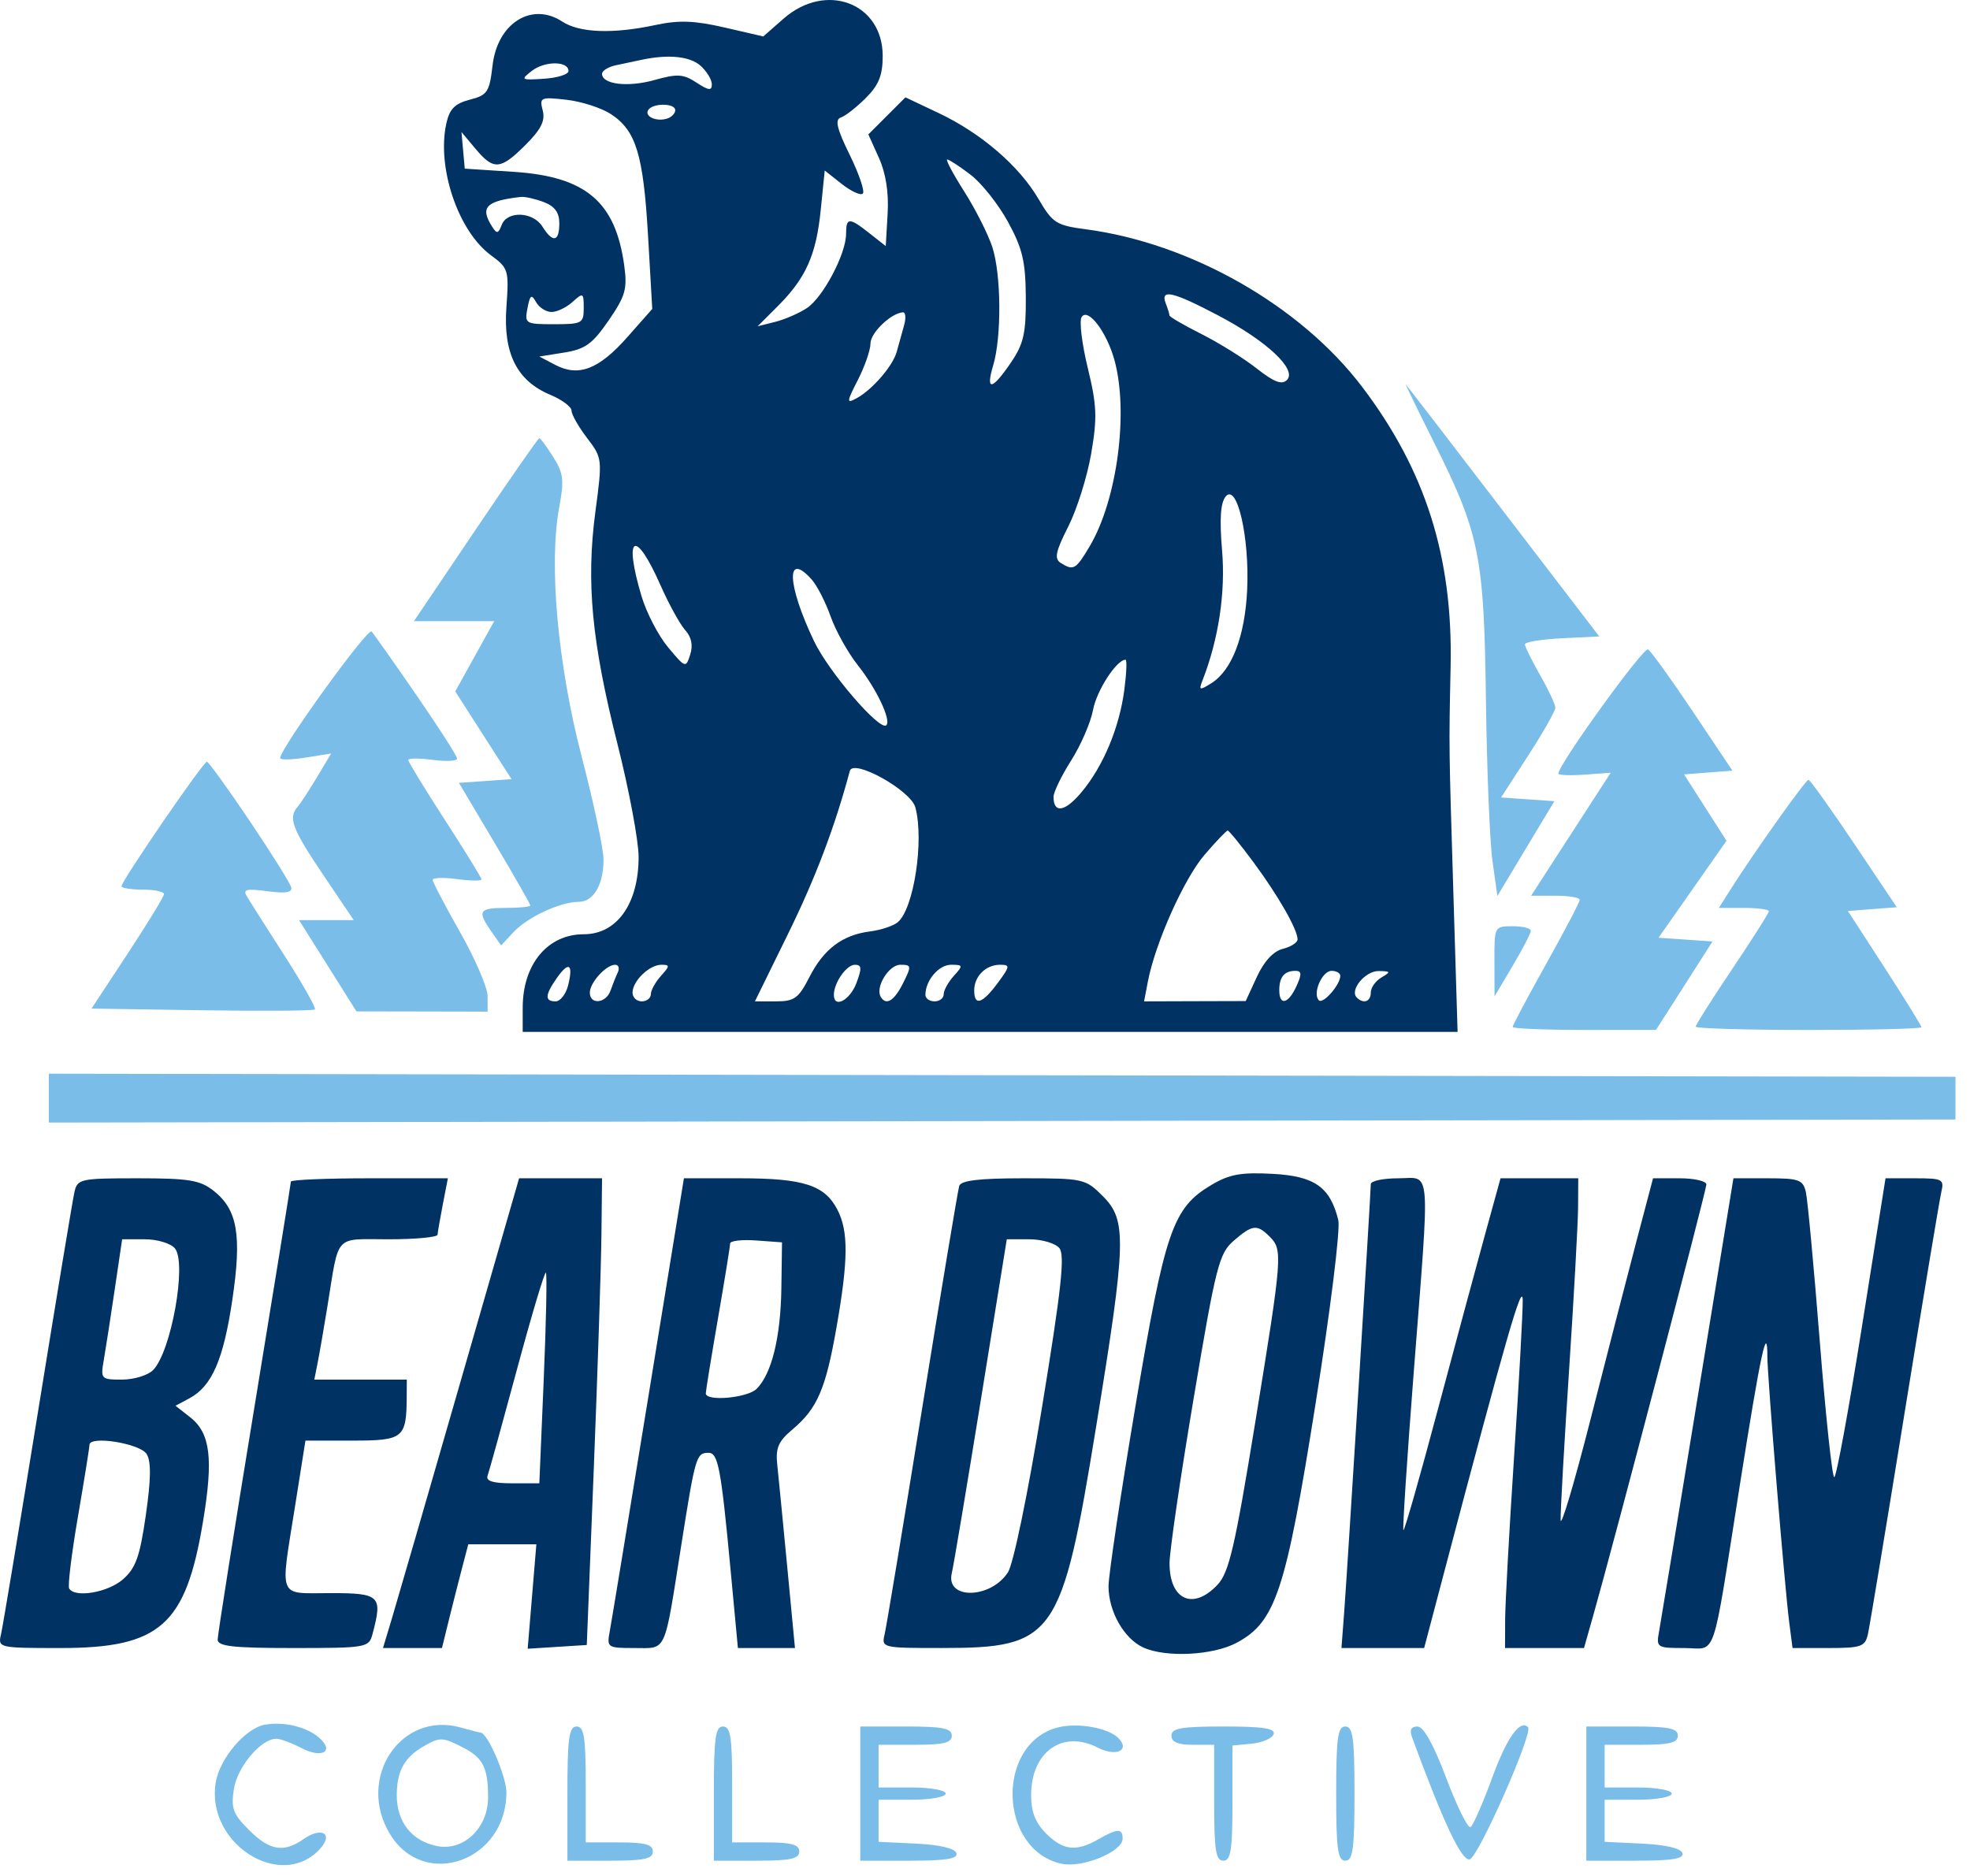
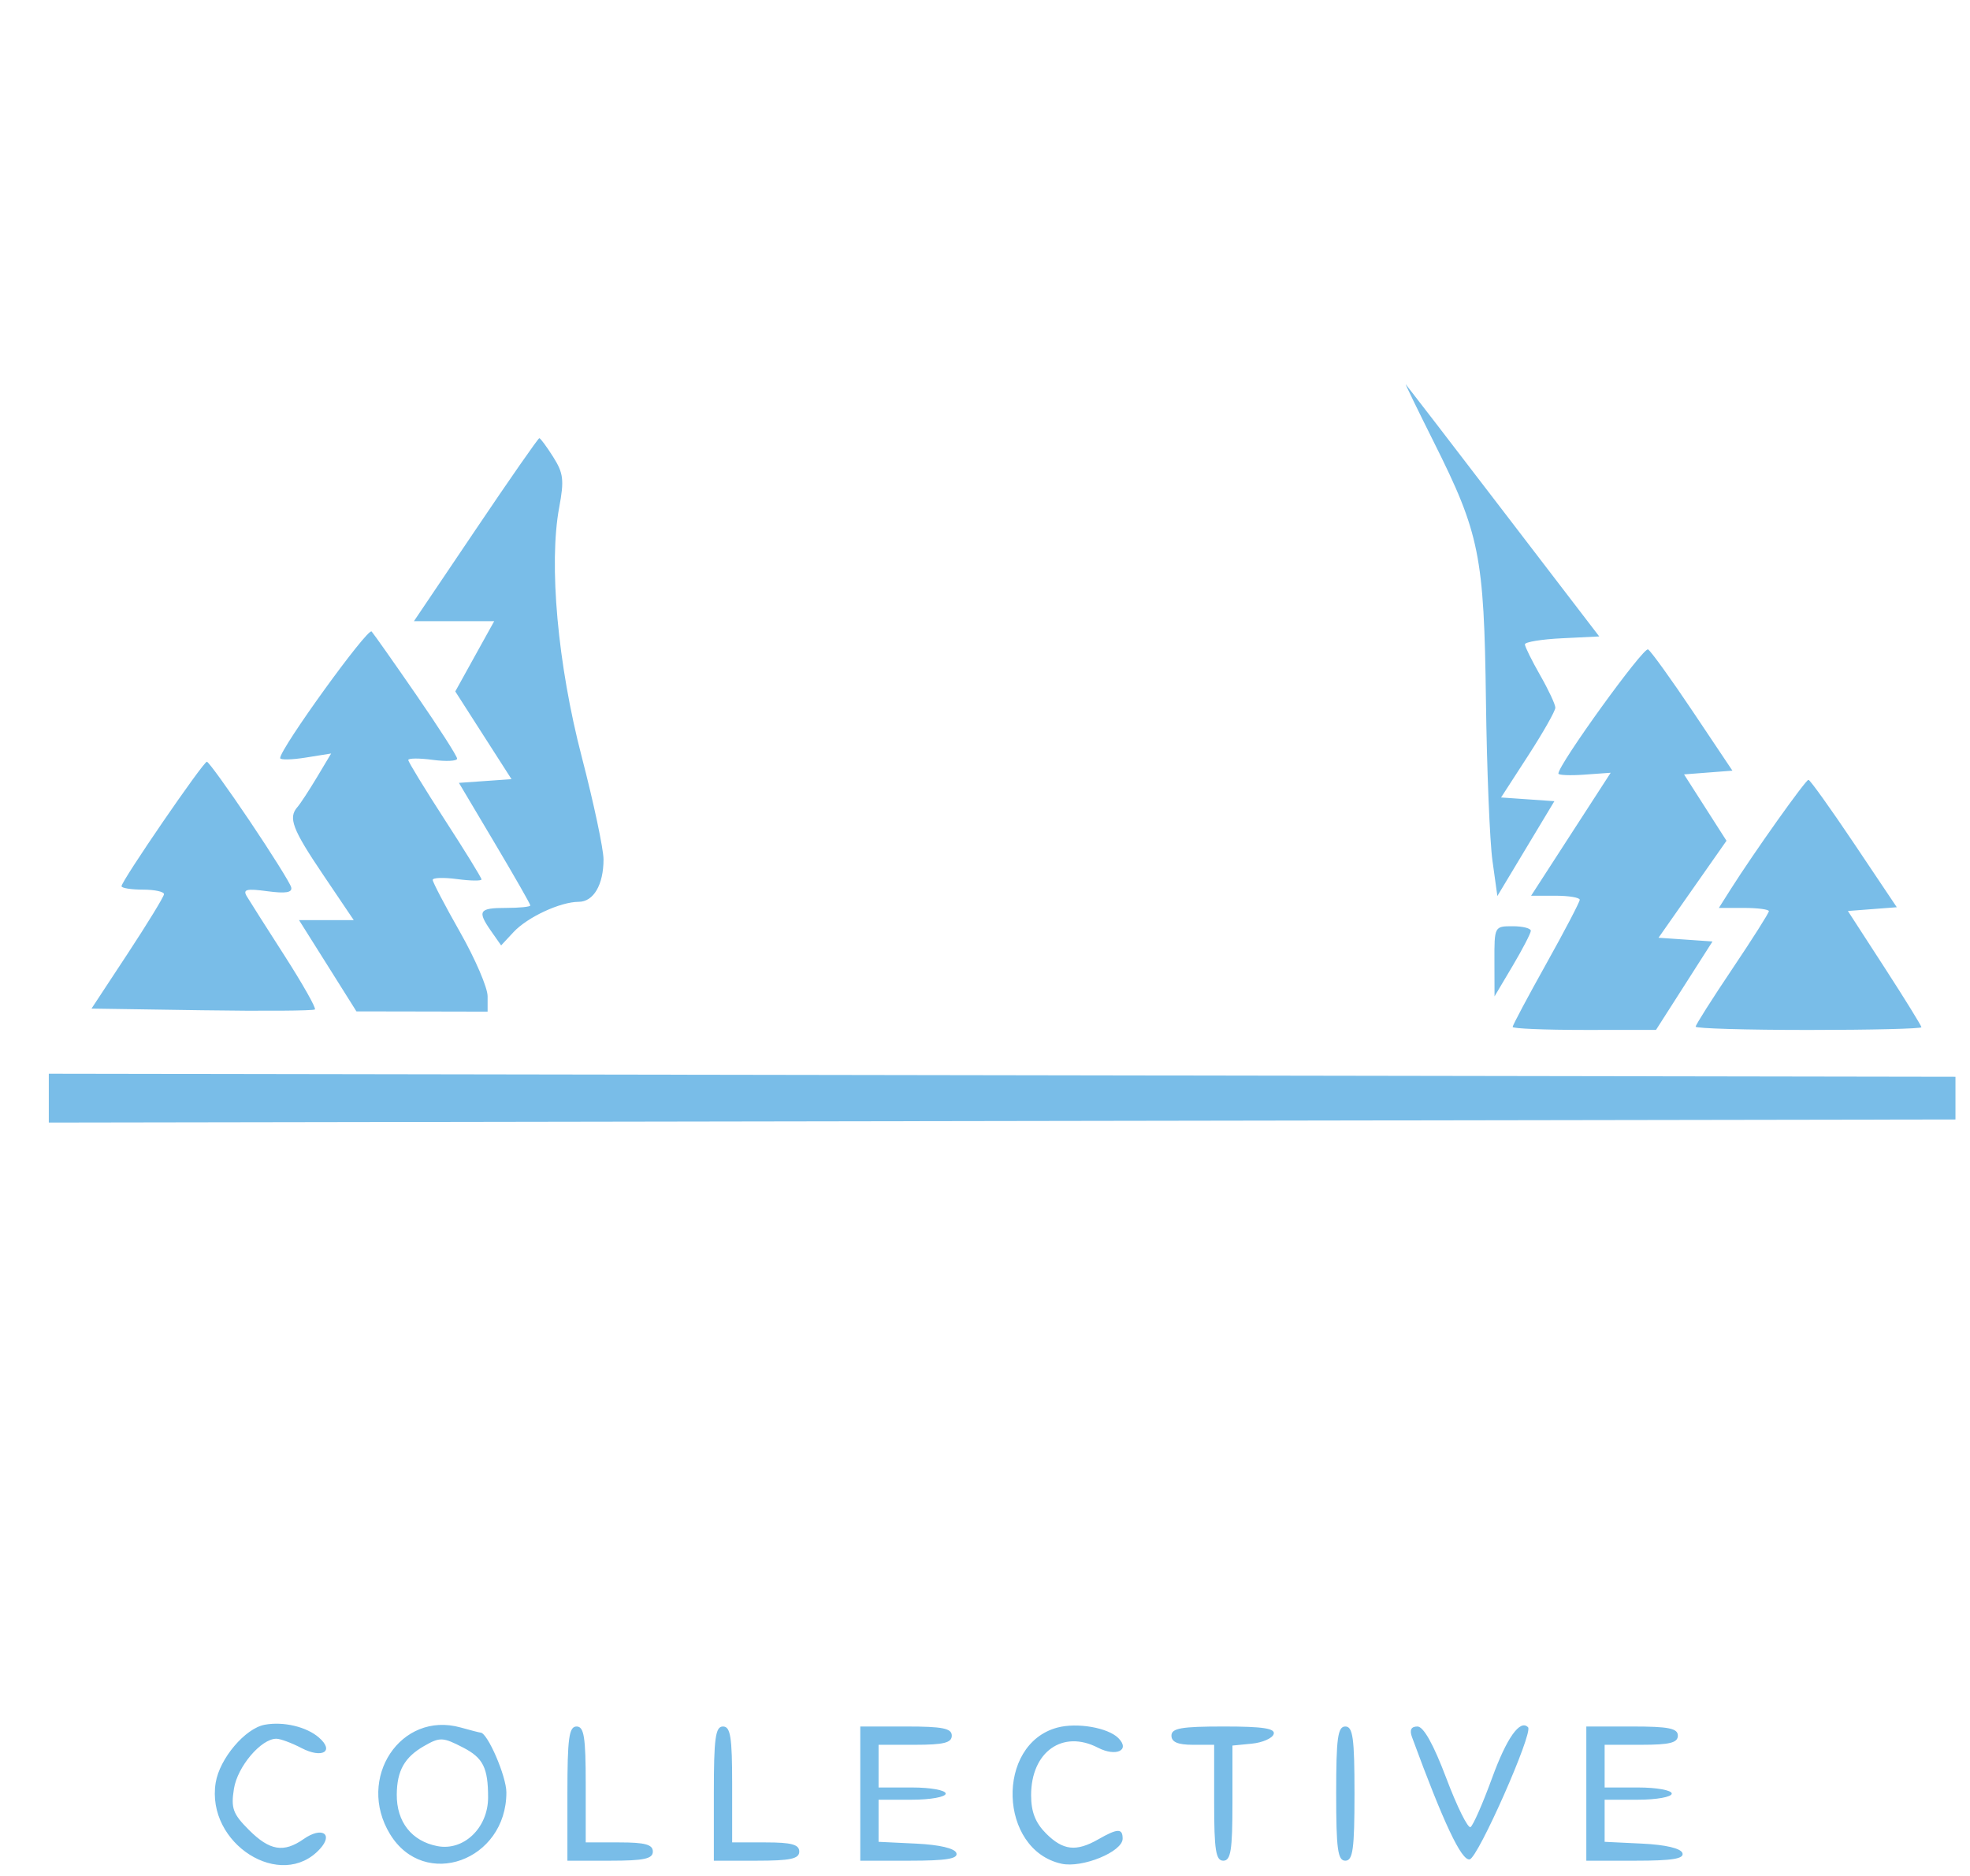
<svg xmlns="http://www.w3.org/2000/svg" width="84" height="80" viewBox="0 0 84 80" fill="none">
-   <path fill-rule="evenodd" clip-rule="evenodd" d="M33.41 0.796L32.546 1.554L30.893 1.172C29.614 0.877 28.95 0.853 27.962 1.064C26.14 1.455 24.711 1.403 23.972 0.919C22.673 0.068 21.212 0.986 21.003 2.786C20.87 3.928 20.785 4.057 20.032 4.251C19.394 4.416 19.167 4.646 19.031 5.267C18.618 7.146 19.537 9.859 20.933 10.885C21.681 11.436 21.706 11.519 21.593 13.097C21.451 15.068 22.038 16.24 23.465 16.837C23.963 17.045 24.37 17.349 24.37 17.512C24.37 17.675 24.667 18.199 25.03 18.675C25.684 19.532 25.688 19.565 25.388 21.816C24.988 24.826 25.228 27.365 26.325 31.712C26.822 33.679 27.229 35.85 27.23 36.537C27.233 38.534 26.308 39.841 24.894 39.841C23.35 39.841 22.288 41.118 22.288 42.975V44.004H42.22H62.151L61.983 38.475C61.775 31.656 61.779 32.018 61.854 28.394C61.949 23.743 60.784 20.064 58.086 16.504C55.46 13.039 50.779 10.369 46.293 9.777C45.037 9.611 44.883 9.512 44.279 8.482C43.452 7.07 41.83 5.676 40.018 4.819L38.607 4.151L37.816 4.942L37.026 5.732L37.477 6.734C37.773 7.39 37.901 8.212 37.848 9.115L37.768 10.494L37.076 9.949C36.207 9.263 36.077 9.266 36.077 9.971C36.077 10.826 35.092 12.689 34.4 13.142C34.064 13.362 33.456 13.626 33.048 13.728L32.306 13.914L33.158 13.062C34.364 11.856 34.801 10.88 34.996 8.953L35.166 7.272L35.895 7.847C36.296 8.163 36.7 8.347 36.791 8.255C36.883 8.163 36.632 7.422 36.233 6.607C35.68 5.48 35.59 5.1 35.854 5.011C36.045 4.948 36.525 4.572 36.92 4.177C37.471 3.626 37.638 3.211 37.638 2.387C37.638 0.123 35.215 -0.789 33.41 0.796ZM29.878 2.809C30.139 3.046 30.353 3.4 30.353 3.596C30.353 3.878 30.217 3.862 29.699 3.523C29.136 3.154 28.884 3.139 27.905 3.413C26.771 3.731 25.671 3.599 25.671 3.147C25.671 3.016 25.934 2.853 26.256 2.784C26.578 2.715 27.075 2.61 27.362 2.549C28.511 2.306 29.426 2.401 29.878 2.809ZM24.24 3.029C24.24 3.172 23.771 3.32 23.199 3.358C22.214 3.423 22.186 3.405 22.677 3.023C23.23 2.592 24.24 2.597 24.24 3.029ZM26.049 4.866C27.122 5.569 27.433 6.591 27.633 10.065L27.812 13.175L26.745 14.382C25.534 15.751 24.673 16.082 23.679 15.562L22.997 15.204L24.062 15.034C24.952 14.892 25.262 14.667 25.951 13.667C26.669 12.622 26.754 12.323 26.617 11.322C26.244 8.601 24.979 7.529 21.906 7.328L19.817 7.192L19.747 6.411L19.677 5.631L20.277 6.346C21.052 7.271 21.339 7.248 22.41 6.177C23.072 5.516 23.256 5.146 23.141 4.708C22.996 4.153 23.048 4.13 24.151 4.254C24.791 4.326 25.645 4.602 26.049 4.866ZM28.792 4.699C28.792 4.83 28.646 4.988 28.467 5.05C28.012 5.209 27.465 4.973 27.639 4.693C27.828 4.387 28.792 4.391 28.792 4.699ZM41.385 7.451C41.854 7.808 42.572 8.715 42.983 9.467C43.599 10.597 43.73 11.153 43.74 12.674C43.75 14.219 43.647 14.666 43.101 15.469C42.296 16.65 42.018 16.692 42.349 15.582C42.713 14.365 42.693 11.704 42.312 10.536C42.131 9.984 41.593 8.919 41.115 8.167C40.637 7.416 40.311 6.801 40.39 6.801C40.469 6.801 40.917 7.094 41.385 7.451ZM23.182 8.616C23.655 8.796 23.849 9.061 23.849 9.527C23.849 10.317 23.571 10.37 23.129 9.663C22.73 9.024 21.627 8.978 21.392 9.591C21.244 9.975 21.185 9.984 20.978 9.656C20.46 8.837 20.722 8.568 22.207 8.398C22.376 8.378 22.815 8.477 23.182 8.616ZM23.517 13.305C23.749 13.305 24.153 13.112 24.414 12.875C24.864 12.468 24.89 12.482 24.89 13.135C24.89 13.788 24.821 13.826 23.625 13.826C22.401 13.826 22.365 13.804 22.491 13.143C22.6 12.575 22.662 12.531 22.858 12.883C22.988 13.115 23.285 13.305 23.517 13.305ZM51.938 13.449C54.019 14.542 55.318 15.761 54.875 16.204C54.657 16.422 54.326 16.296 53.589 15.716C53.043 15.286 51.982 14.624 51.231 14.246C50.48 13.867 49.865 13.51 49.865 13.452C49.865 13.395 49.794 13.163 49.707 12.937C49.467 12.309 50.003 12.432 51.938 13.449ZM38.545 13.891C38.453 14.213 38.314 14.71 38.238 14.996C38.075 15.602 37.193 16.624 36.518 16.988C36.089 17.219 36.095 17.151 36.583 16.194C36.877 15.618 37.117 14.923 37.117 14.648C37.117 14.192 37.992 13.352 38.501 13.319C38.618 13.312 38.638 13.569 38.545 13.891ZM47.516 15.342C48.133 17.563 47.641 21.301 46.47 23.285C45.877 24.291 45.773 24.351 45.225 24.003C44.946 23.827 45.011 23.519 45.549 22.457C45.919 21.728 46.359 20.326 46.528 19.343C46.79 17.811 46.77 17.286 46.382 15.692C46.133 14.668 46.014 13.693 46.118 13.525C46.381 13.098 47.181 14.138 47.516 15.342ZM53.179 25.142C53.088 27.128 52.529 28.588 51.648 29.138C51.144 29.453 51.108 29.44 51.278 29.006C51.962 27.249 52.26 25.268 52.109 23.478C51.995 22.134 52.042 21.438 52.264 21.172C52.747 20.589 53.282 22.909 53.179 25.142ZM28.166 24.962C28.522 25.767 28.995 26.626 29.217 26.871C29.484 27.166 29.556 27.518 29.431 27.912C29.245 28.498 29.229 28.493 28.488 27.606C28.073 27.109 27.562 26.126 27.353 25.42C26.574 22.801 27.084 22.514 28.166 24.962ZM34.599 24.7C34.832 24.957 35.2 25.671 35.416 26.285C35.633 26.898 36.159 27.842 36.586 28.38C37.377 29.378 38.009 30.712 37.793 30.927C37.523 31.198 35.335 28.653 34.709 27.34C33.56 24.928 33.5 23.486 34.599 24.7ZM47.939 29.434C47.724 31.05 47.034 32.691 46.105 33.795C45.407 34.625 44.922 34.702 44.922 33.982C44.922 33.78 45.261 33.081 45.675 32.428C46.089 31.775 46.508 30.806 46.607 30.273C46.759 29.449 47.611 28.134 47.993 28.134C48.058 28.134 48.033 28.719 47.939 29.434ZM39.031 34.43C39.411 35.849 38.963 38.761 38.278 39.33C38.089 39.486 37.56 39.662 37.103 39.72C35.923 39.869 35.125 40.469 34.514 41.666C34.051 42.573 33.872 42.703 33.087 42.703H32.19L33.605 39.818C34.774 37.436 35.589 35.287 36.237 32.875C36.381 32.338 38.837 33.705 39.031 34.43ZM53.459 36.785C54.511 38.209 55.328 39.641 55.328 40.06C55.328 40.195 55.045 40.376 54.7 40.463C54.297 40.564 53.899 40.993 53.594 41.655L53.117 42.69L50.95 42.696L48.783 42.703L48.945 41.858C49.26 40.215 50.481 37.481 51.359 36.456C51.847 35.886 52.293 35.419 52.349 35.419C52.404 35.419 52.904 36.033 53.459 36.785ZM24.224 42.022C24.13 42.397 23.89 42.703 23.691 42.703C23.219 42.703 23.234 42.435 23.746 41.703C24.255 40.977 24.453 41.109 24.224 42.022ZM26.343 41.467C26.259 41.646 26.119 41.997 26.031 42.248C25.838 42.793 25.15 42.859 25.15 42.331C25.15 41.903 25.842 41.142 26.231 41.142C26.376 41.142 26.426 41.289 26.343 41.467ZM28.182 41.618C27.946 41.88 27.752 42.231 27.752 42.398C27.752 42.566 27.576 42.703 27.362 42.703C27.147 42.703 26.971 42.536 26.971 42.331C26.971 41.835 27.688 41.142 28.201 41.142C28.57 41.142 28.568 41.191 28.182 41.618ZM36.517 41.923C36.238 42.662 35.556 43.019 35.556 42.426C35.556 41.91 36.093 41.142 36.453 41.142C36.744 41.142 36.756 41.29 36.517 41.923ZM38.509 41.923C38.128 42.686 37.783 42.898 37.553 42.508C37.313 42.099 37.899 41.142 38.39 41.142C38.868 41.142 38.875 41.189 38.509 41.923ZM40.67 41.618C40.433 41.88 40.239 42.231 40.239 42.398C40.239 42.566 40.064 42.703 39.849 42.703C39.635 42.703 39.459 42.578 39.459 42.426C39.459 41.813 40.029 41.142 40.549 41.142C41.067 41.142 41.074 41.171 40.67 41.618ZM42.54 41.923C41.883 42.81 41.54 42.917 41.54 42.235C41.54 41.633 42.034 41.142 42.641 41.142C43.079 41.142 43.072 41.203 42.54 41.923ZM55.281 42.053C54.934 42.815 54.548 42.907 54.548 42.226C54.548 41.663 54.766 41.402 55.236 41.402C55.506 41.402 55.515 41.539 55.281 42.053ZM57.15 41.613C57.15 41.995 56.415 42.836 56.236 42.657C55.953 42.374 56.371 41.402 56.777 41.402C56.982 41.402 57.15 41.497 57.15 41.613ZM58.906 41.683C58.655 41.829 58.45 42.118 58.45 42.326C58.45 42.716 58.14 42.826 57.852 42.539C57.536 42.222 58.214 41.402 58.785 41.41C59.301 41.417 59.314 41.445 58.906 41.683ZM51.65 50.534C50.003 51.514 49.675 52.469 48.419 59.943C47.788 63.697 47.27 67.159 47.267 67.638C47.263 68.711 47.925 69.882 48.75 70.257C49.715 70.697 51.722 70.595 52.731 70.055C54.393 69.165 54.825 67.858 56.095 59.862C56.731 55.858 57.159 52.401 57.064 52.026C56.711 50.615 56.052 50.154 54.258 50.058C52.913 49.986 52.416 50.077 51.65 50.534ZM3.174 50.833C3.101 51.155 2.397 55.399 1.611 60.264C0.824 65.129 0.119 69.372 0.043 69.694C-0.093 70.272 -0.061 70.28 2.581 70.28C6.83 70.28 7.922 69.309 8.657 64.881C9.103 62.198 8.97 61.117 8.113 60.442L7.484 59.948L8.078 59.63C9.033 59.119 9.527 57.986 9.906 55.435C10.316 52.676 10.129 51.584 9.107 50.78C8.529 50.325 8.055 50.248 5.869 50.248C3.425 50.248 3.301 50.275 3.174 50.833ZM12.403 50.39C12.403 50.469 11.7 54.814 10.842 60.046C9.983 65.279 9.281 69.722 9.281 69.92C9.281 70.207 9.932 70.28 12.502 70.28C15.623 70.28 15.729 70.261 15.881 69.694C16.322 68.047 16.212 67.938 14.094 67.938C11.812 67.938 11.942 68.258 12.581 64.231L13.024 61.434H15.024C17.21 61.434 17.333 61.334 17.342 59.548L17.346 58.833H15.374H13.402L13.544 58.117C13.622 57.724 13.81 56.641 13.961 55.711C14.471 52.573 14.219 52.849 16.57 52.849C17.712 52.849 18.651 52.761 18.658 52.654C18.664 52.547 18.765 51.962 18.883 51.353L19.097 50.248H15.75C13.909 50.248 12.403 50.312 12.403 50.39ZM19.605 59.028C18.214 63.857 16.908 68.364 16.703 69.044L16.33 70.28H17.587H18.845L19.149 69.044C19.317 68.364 19.57 67.369 19.711 66.833L19.967 65.857H21.419H22.87L22.685 68.084L22.5 70.31L23.76 70.23L25.02 70.15L25.32 62.605C25.484 58.456 25.631 53.978 25.645 52.654L25.671 50.248H23.902H22.134L19.605 59.028ZM27.648 59.548C26.815 64.664 26.073 69.171 26 69.564C25.869 70.26 25.899 70.28 27.052 70.28C28.449 70.28 28.306 70.594 29.053 65.871C29.649 62.094 29.691 61.955 30.21 61.955C30.622 61.955 30.744 62.602 31.153 66.963L31.464 70.28H32.681H33.897L33.569 66.833C33.388 64.936 33.197 62.98 33.144 62.485C33.064 61.748 33.182 61.47 33.791 60.958C34.85 60.066 35.208 59.236 35.669 56.602C36.173 53.72 36.182 52.507 35.706 51.586C35.165 50.539 34.262 50.248 31.567 50.248H29.162L27.648 59.548ZM40.901 50.573C40.845 50.752 40.138 54.995 39.329 60.003C38.521 65.011 37.797 69.372 37.72 69.694C37.583 70.271 37.618 70.28 40.146 70.279C44.974 70.279 45.271 69.853 46.74 60.833C48.029 52.923 48.054 52.039 47.023 51.008C46.283 50.268 46.193 50.248 43.633 50.248C41.757 50.248 40.974 50.341 40.901 50.573ZM58.45 50.498C58.45 50.888 57.442 67.106 57.313 68.784L57.199 70.28H58.962H60.725L61.532 67.223C64.254 56.911 64.916 54.616 64.928 55.451C64.934 55.952 64.77 58.937 64.562 62.085C64.355 65.233 64.183 68.364 64.179 69.044L64.174 70.28H65.857H67.541L67.929 68.914C68.785 65.901 72.759 50.76 72.759 50.512C72.759 50.367 72.247 50.248 71.622 50.248H70.485L69.782 52.914C69.396 54.381 68.513 57.805 67.821 60.524C67.129 63.242 66.554 65.174 66.544 64.816C66.535 64.459 66.696 61.59 66.904 58.443C67.111 55.295 67.284 52.163 67.289 51.483L67.296 50.248H65.639H63.982L63.319 52.654C62.954 53.978 62.039 57.371 61.286 60.195C60.533 63.019 59.883 65.295 59.841 65.253C59.799 65.211 59.996 62.198 60.278 58.558C60.981 49.491 61.041 50.248 59.621 50.248C58.977 50.248 58.45 50.36 58.45 50.498ZM72.394 59.548C71.558 64.664 70.816 69.171 70.744 69.564C70.616 70.26 70.645 70.28 71.811 70.28C73.232 70.28 72.965 71.066 74.196 63.268C75.076 57.696 75.36 56.373 75.36 57.854C75.36 58.706 76.099 67.706 76.29 69.174L76.433 70.28H77.973C79.357 70.28 79.527 70.22 79.646 69.694C79.719 69.372 80.423 65.129 81.209 60.264C81.996 55.399 82.701 51.155 82.777 50.833C82.906 50.288 82.829 50.248 81.657 50.248H80.398L79.385 56.621C78.828 60.127 78.3 62.995 78.212 62.995C78.124 62.995 77.847 60.391 77.595 57.207C77.343 54.023 77.075 51.155 77.001 50.833C76.879 50.31 76.706 50.248 75.389 50.248H73.913L72.394 59.548ZM54.139 52.737C54.701 53.3 54.683 53.535 53.522 60.664C52.656 65.98 52.404 67.06 51.915 67.581C50.873 68.691 49.862 68.231 49.869 66.65C49.871 66.143 50.334 62.976 50.9 59.613C51.844 53.989 51.981 53.453 52.601 52.914C53.402 52.22 53.599 52.197 54.139 52.737ZM7.458 53.237C7.978 53.864 7.296 57.658 6.524 58.431C6.302 58.652 5.707 58.833 5.201 58.833C4.305 58.833 4.284 58.81 4.427 57.987C4.508 57.522 4.717 56.176 4.891 54.995L5.208 52.849H6.172C6.709 52.849 7.278 53.021 7.458 53.237ZM33.317 54.947C33.286 57.031 32.904 58.586 32.265 59.225C31.872 59.618 30.092 59.777 30.095 59.418C30.096 59.311 30.329 57.877 30.613 56.231C30.898 54.586 31.131 53.145 31.132 53.029C31.133 52.914 31.631 52.855 32.239 52.899L33.345 52.979L33.317 54.947ZM45.17 53.224C45.415 53.519 45.257 54.966 44.43 60.02C43.827 63.71 43.209 66.701 42.977 67.055C42.231 68.194 40.313 68.223 40.584 67.09C40.66 66.77 41.22 63.434 41.826 59.678L42.929 52.849H43.894C44.424 52.849 44.999 53.018 45.17 53.224ZM23.185 58.811L22.997 63.255H21.834C21.015 63.255 20.707 63.159 20.79 62.93C20.856 62.752 21.42 60.709 22.045 58.391C22.67 56.072 23.225 54.219 23.277 54.272C23.33 54.324 23.288 56.367 23.185 58.811ZM6.252 62.006C6.449 62.32 6.439 63.072 6.219 64.607C5.963 66.385 5.79 66.871 5.239 67.353C4.597 67.913 3.198 68.152 2.949 67.743C2.884 67.636 3.051 66.26 3.322 64.686C3.592 63.112 3.814 61.73 3.815 61.615C3.82 61.209 5.969 61.554 6.252 62.006Z" fill="#003263" />
  <path fill-rule="evenodd" clip-rule="evenodd" d="M64.106 21.808L68.191 27.141L66.604 27.219C65.732 27.261 65.019 27.378 65.021 27.479C65.023 27.579 65.316 28.171 65.671 28.794C66.027 29.417 66.319 30.04 66.319 30.179C66.319 30.319 65.798 31.237 65.162 32.22L64.005 34.008L65.142 34.087L66.278 34.166L65.062 36.188L63.847 38.211L63.638 36.708C63.523 35.882 63.398 32.806 63.36 29.873C63.28 23.695 63.092 22.757 61.143 18.863C60.439 17.457 59.899 16.345 59.943 16.391C59.987 16.437 61.86 18.875 64.106 21.808ZM23.588 19.487C24.025 20.176 24.061 20.474 23.845 21.633C23.393 24.055 23.78 28.336 24.805 32.275C25.316 34.241 25.734 36.209 25.734 36.65C25.734 37.729 25.308 38.458 24.676 38.458C23.895 38.458 22.493 39.109 21.897 39.749L21.368 40.317L20.95 39.72C20.338 38.847 20.418 38.718 21.572 38.718C22.144 38.718 22.613 38.671 22.613 38.613C22.613 38.554 21.927 37.355 21.09 35.946L19.568 33.385L20.69 33.306L21.811 33.227L20.612 31.357L19.413 29.486L20.242 27.988L21.072 26.491H19.361H17.649L20.28 22.589C21.726 20.442 22.949 18.686 22.996 18.686C23.043 18.686 23.31 19.046 23.588 19.487ZM17.761 29.65C18.712 31.03 19.491 32.245 19.491 32.351C19.491 32.457 19.022 32.48 18.45 32.404C17.878 32.327 17.409 32.33 17.409 32.411C17.409 32.491 18.112 33.641 18.97 34.967C19.829 36.292 20.531 37.433 20.531 37.502C20.531 37.572 20.063 37.565 19.491 37.489C18.918 37.412 18.45 37.427 18.45 37.523C18.45 37.618 18.977 38.624 19.621 39.759C20.265 40.894 20.791 42.119 20.791 42.482V43.141L17.995 43.135L15.198 43.13L13.975 41.184L12.751 39.239H13.917H15.084L13.775 37.299C12.462 35.353 12.28 34.871 12.685 34.413C12.805 34.277 13.177 33.708 13.512 33.15L14.12 32.133L13.033 32.307C12.435 32.403 11.946 32.412 11.946 32.328C11.946 31.922 15.685 26.747 15.846 26.93C15.948 27.047 16.809 28.27 17.761 29.65ZM72.187 30.351L73.87 32.865L72.839 32.944L71.807 33.024L72.712 34.439L73.617 35.854L72.168 37.922L70.719 39.99L71.869 40.069L73.02 40.149L71.816 42.035L70.611 43.92L67.555 43.921C65.873 43.921 64.498 43.864 64.498 43.794C64.498 43.724 65.142 42.514 65.929 41.105C66.716 39.696 67.359 38.466 67.359 38.371C67.359 38.276 66.893 38.198 66.323 38.198H65.286L66.982 35.576L68.679 32.954L67.564 33.034C66.951 33.079 66.449 33.058 66.449 32.989C66.449 32.604 70.08 27.575 70.273 27.694C70.399 27.772 71.261 28.968 72.187 30.351ZM10.645 35.007C11.575 36.39 12.372 37.663 12.416 37.837C12.473 38.064 12.187 38.111 11.401 38.006C10.506 37.886 10.346 37.926 10.524 38.224C10.643 38.424 11.37 39.568 12.138 40.764C12.906 41.962 13.486 42.989 13.428 43.047C13.369 43.105 11.202 43.121 8.612 43.082L3.902 43.011L5.442 40.67C6.289 39.382 6.987 38.24 6.993 38.133C6.998 38.026 6.593 37.938 6.093 37.938C5.592 37.938 5.182 37.872 5.182 37.792C5.182 37.564 8.672 32.474 8.822 32.484C8.894 32.489 9.715 33.624 10.645 35.007ZM79.057 35.972L80.879 38.689L79.836 38.769L78.793 38.849L80.361 41.27C81.223 42.602 81.928 43.743 81.928 43.806C81.928 43.87 79.762 43.922 77.115 43.922C74.468 43.922 72.302 43.859 72.302 43.782C72.302 43.705 73.005 42.597 73.863 41.32C74.722 40.043 75.424 38.935 75.424 38.858C75.424 38.781 74.945 38.718 74.358 38.718H73.292L73.802 37.912C74.788 36.356 76.991 33.255 77.112 33.255C77.179 33.255 78.054 34.478 79.057 35.972ZM65.274 39.694C65.271 39.801 64.922 40.474 64.498 41.19L63.726 42.491L63.722 40.995C63.717 39.505 63.721 39.499 64.498 39.499C64.927 39.499 65.276 39.587 65.274 39.694Z" fill="#79BDE8" />
  <path fill-rule="evenodd" clip-rule="evenodd" d="M83.38 46.83V47.74L42.73 47.806L2.081 47.872V46.83V45.788L42.73 45.853L83.38 45.919V46.83ZM13.599 74.097C14.276 74.685 13.743 75.007 12.857 74.546C12.439 74.328 11.957 74.149 11.786 74.148C11.136 74.144 10.126 75.334 9.975 76.281C9.843 77.113 9.929 77.352 10.614 78.037C11.5 78.923 12.097 79.022 12.95 78.424C13.714 77.888 14.23 78.197 13.648 78.84C11.996 80.665 8.775 78.626 9.197 76.022C9.364 74.993 10.454 73.705 11.287 73.551C12.085 73.404 13.069 73.636 13.599 74.097ZM20.489 73.886C20.786 73.886 21.591 75.747 21.592 76.436C21.595 79.358 18.093 80.615 16.631 78.217C15.18 75.837 17.087 72.955 19.64 73.668C20.068 73.788 20.45 73.886 20.489 73.886ZM47.685 74.119C48.206 74.639 47.59 74.93 46.816 74.53C45.309 73.751 43.966 74.706 43.966 76.557C43.966 77.266 44.15 77.735 44.605 78.19C45.328 78.913 45.888 78.976 46.828 78.439C47.655 77.966 47.869 77.96 47.869 78.409C47.869 78.967 46.148 79.673 45.262 79.478C42.579 78.889 42.444 74.375 45.088 73.672C45.927 73.448 47.241 73.675 47.685 74.119ZM24.975 76.097V78.569H26.406C27.504 78.569 27.837 78.659 27.837 78.959C27.837 79.269 27.461 79.349 26.015 79.349H24.194V76.487C24.194 74.117 24.262 73.626 24.585 73.626C24.904 73.626 24.975 74.074 24.975 76.097ZM31.219 76.097V78.569H32.649C33.748 78.569 34.08 78.659 34.08 78.959C34.08 79.269 33.705 79.349 32.259 79.349H30.438V76.487C30.438 74.117 30.505 73.626 30.828 73.626C31.148 73.626 31.219 74.074 31.219 76.097ZM40.584 74.016C40.584 74.32 40.237 74.406 39.023 74.406H37.462V75.317V76.227H38.893C39.68 76.227 40.324 76.344 40.324 76.487C40.324 76.631 39.68 76.748 38.893 76.748H37.462V77.646V78.544L39.068 78.621C40.062 78.669 40.714 78.823 40.78 79.024C40.86 79.266 40.351 79.349 38.785 79.349H36.682V76.487V73.626H38.633C40.194 73.626 40.584 73.704 40.584 74.016ZM54.309 73.951C54.251 74.13 53.831 74.313 53.377 74.358L52.551 74.439V76.894C52.551 78.903 52.48 79.349 52.161 79.349C51.842 79.349 51.771 78.901 51.771 76.878V74.406H50.86C50.224 74.406 49.95 74.289 49.95 74.016C49.95 73.699 50.371 73.626 52.183 73.626C53.853 73.626 54.389 73.708 54.309 73.951ZM57.755 76.487C57.755 78.858 57.687 79.349 57.364 79.349C57.041 79.349 56.974 78.858 56.974 76.487C56.974 74.117 57.041 73.626 57.364 73.626C57.687 73.626 57.755 74.117 57.755 76.487ZM61.67 75.832C62.128 77.046 62.593 77.983 62.703 77.915C62.814 77.847 63.228 76.901 63.625 75.814C64.248 74.106 64.815 73.308 65.156 73.659C65.382 73.892 63.026 79.224 62.666 79.293C62.317 79.36 61.553 77.74 60.208 74.081C60.094 73.773 60.169 73.626 60.439 73.626C60.7 73.626 61.124 74.387 61.67 75.832ZM71.543 74.016C71.543 74.32 71.196 74.406 69.982 74.406H68.421V75.317V76.227H69.852C70.639 76.227 71.283 76.344 71.283 76.487C71.283 76.631 70.639 76.748 69.852 76.748H68.421V77.646V78.544L70.026 78.621C71.02 78.669 71.672 78.823 71.739 79.024C71.819 79.266 71.309 79.349 69.743 79.349H67.64V76.487V73.626H69.592C71.153 73.626 71.543 73.704 71.543 74.016ZM18.081 74.46C17.25 74.937 16.927 75.509 16.918 76.524C16.908 77.694 17.554 78.516 18.649 78.727C19.773 78.945 20.812 77.948 20.812 76.651C20.812 75.391 20.6 74.965 19.753 74.527C18.881 74.076 18.76 74.071 18.081 74.46Z" fill="#79BDE8" />
</svg>